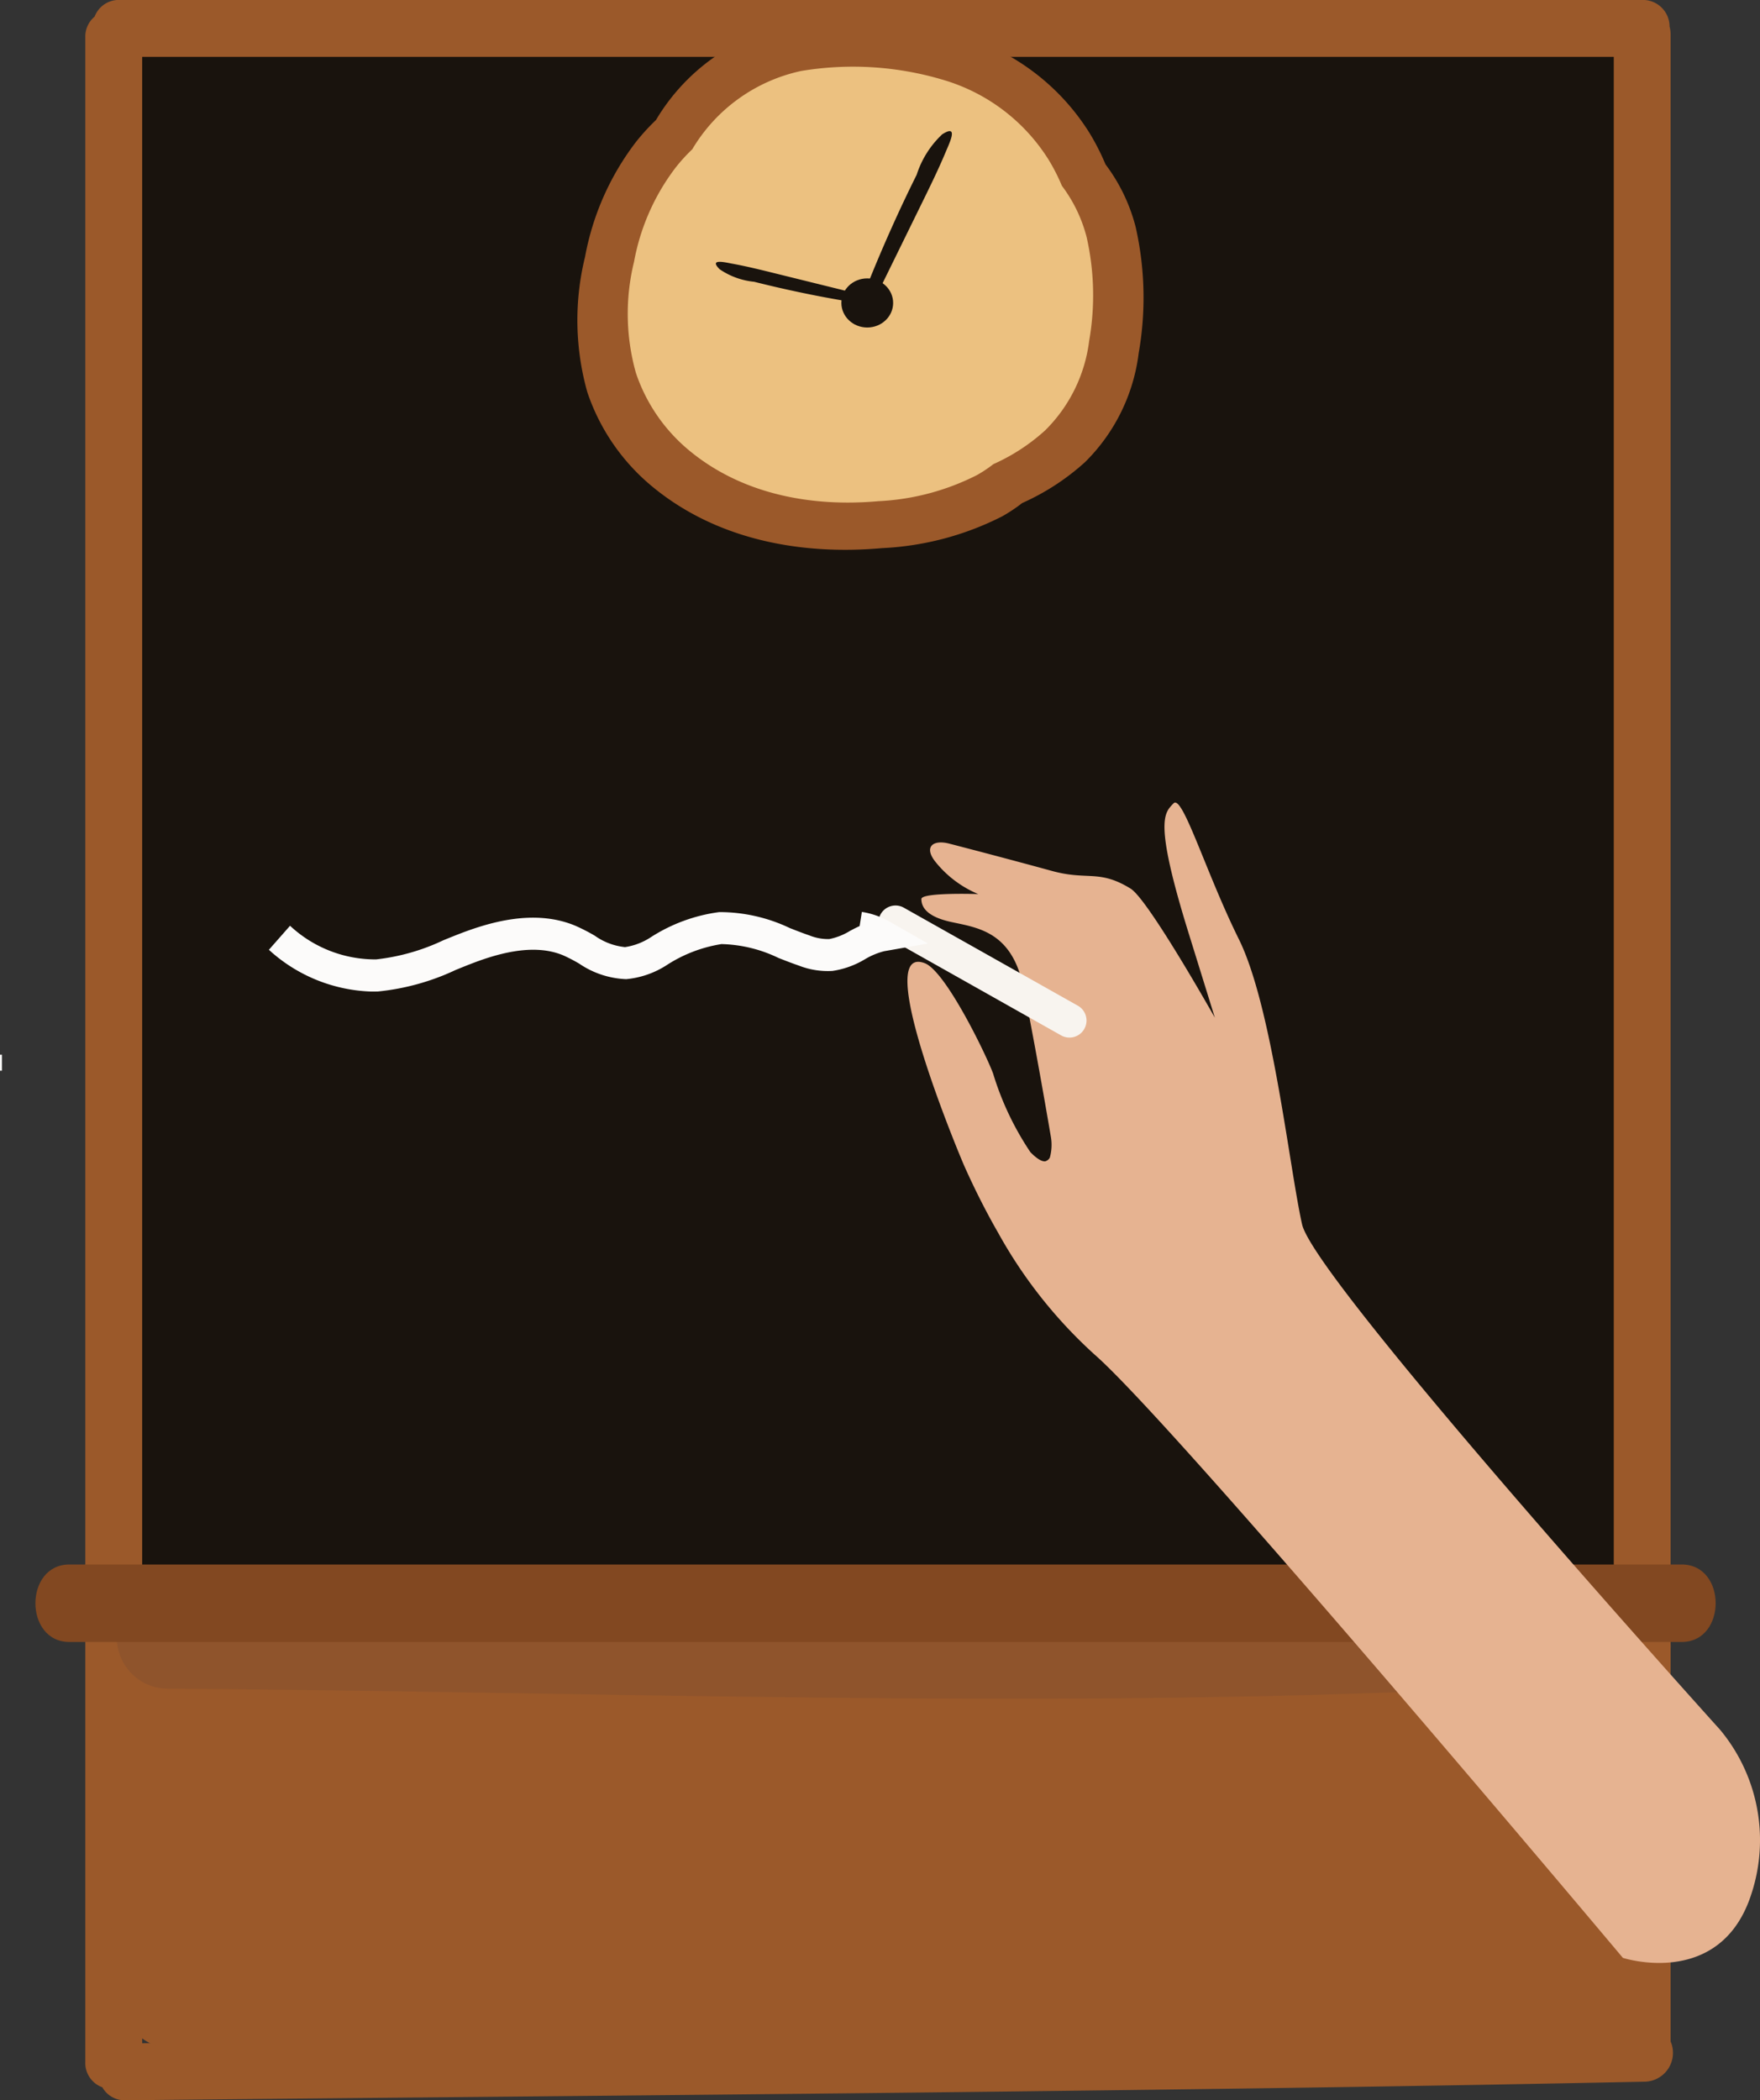
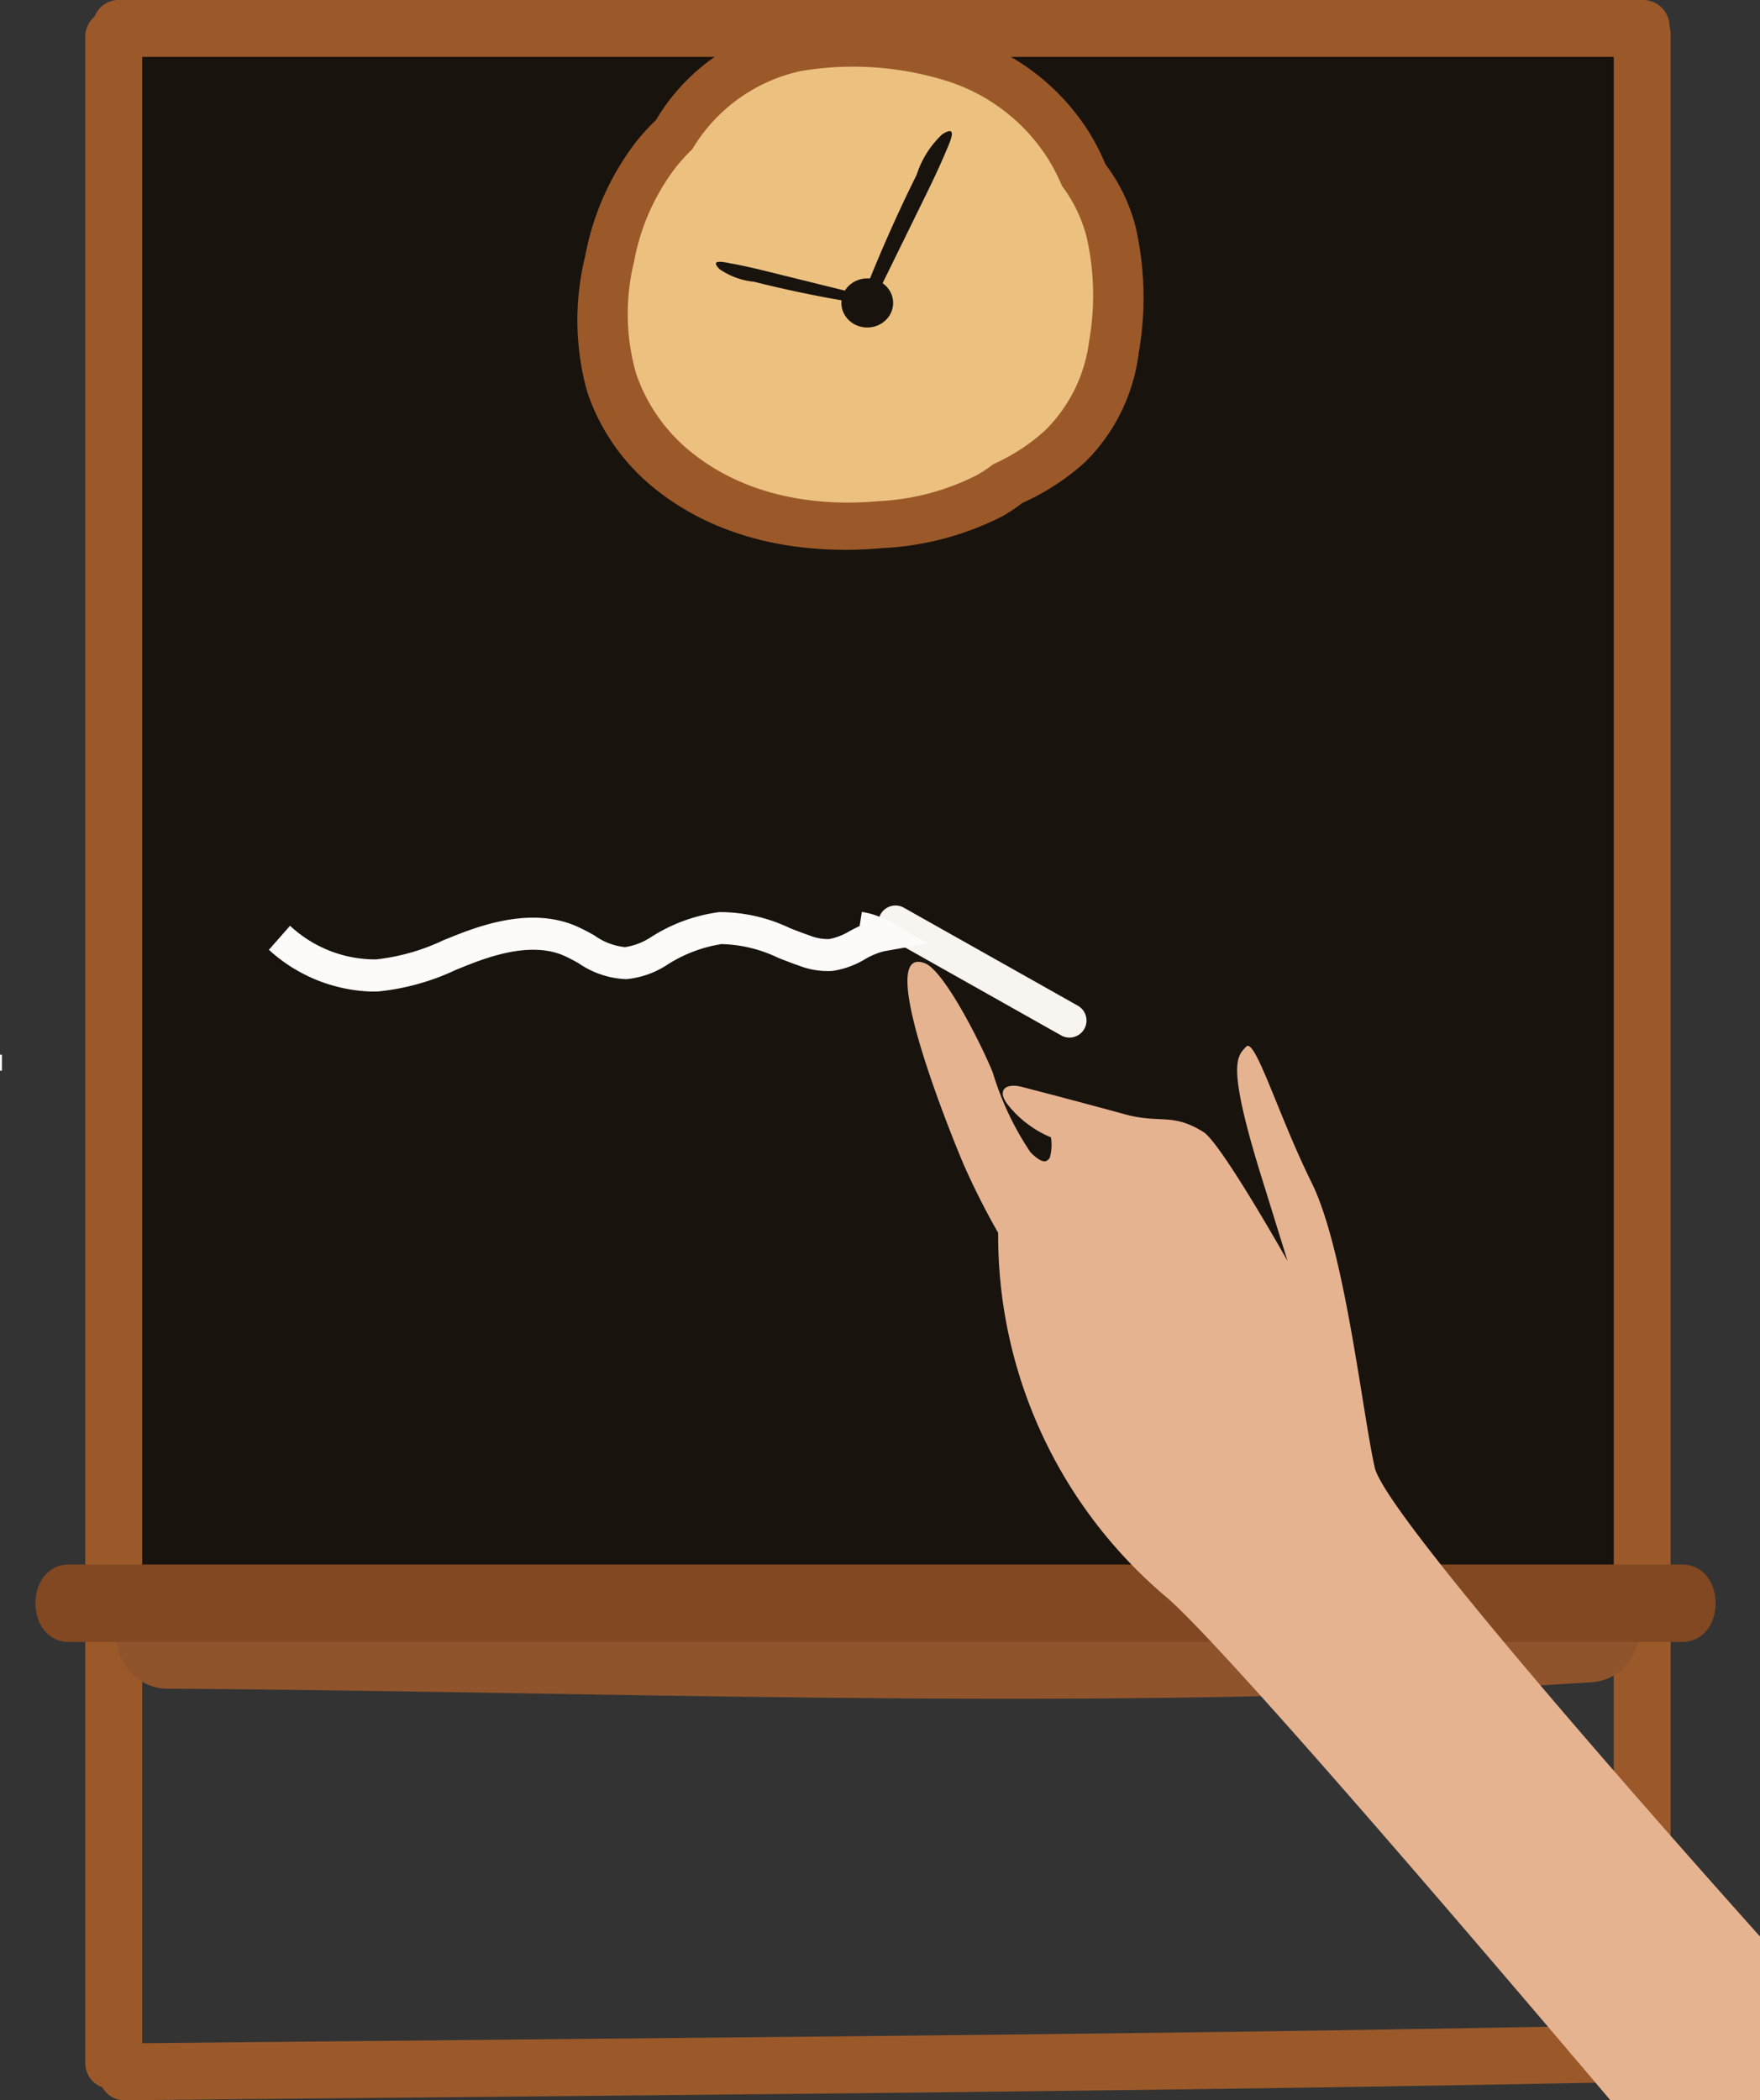
<svg xmlns="http://www.w3.org/2000/svg" width="109.911" height="131.118" viewBox="0 0 109.911 131.118">
  <rect x="0" y="0" width="109.911" height="131.118" fill="#333333" stroke="none" />
  <g transform="translate(0)">
    <rect width="93.923" height="101.177" transform="translate(7.676 0.821)" fill="#19130d" />
    <path d="M-550.261,218.7V93.41a1.9,1.9,0,0,0-.065-.5,1.664,1.664,0,0,0-1.711-1.661h-95.068a1.612,1.612,0,0,0-1.575,1.04,1.628,1.628,0,0,0-.583,1.309V219.976a1.614,1.614,0,0,0,1.065,1.585,1.593,1.593,0,0,0,1.475.809c24.665-.242,49.332-.431,74-.793q10.44-.153,20.878-.367A1.8,1.8,0,0,0-550.261,218.7Zm-75.709-.084-19.741.194V94.8h91.9V217.7C-577.863,218.182-601.917,218.378-625.97,218.615Z" transform="translate(654.59 -91.252)" fill="#9b592a" />
-     <path d="M-550.666,518.385h-93.35a2.354,2.354,0,0,0-1.885,3.678,3.611,3.611,0,0,0-.824,1.47,3.728,3.728,0,0,0,.33,2.684,1.985,1.985,0,0,0,.589.71c-.073.888-.009,1.812-.008,2.642q.006,2.916.036,5.832c.019,1.907,0,3.824.083,5.729.093,2.03.868,3.981,2.966,4.654a9.049,9.049,0,0,0,2.815.245l3.175-.016,5.976-.029,48-.234,24.093-.118,2.988-.015a8.318,8.318,0,0,0,2.963-.322c2.154-.823,2.534-2.958,2.841-4.986a42.1,42.1,0,0,0,.235-11.39,45.819,45.819,0,0,0-1.053-5.753c-.01-.038-.023-.072-.033-.109h.065C-547.659,523.058-547.654,518.385-550.666,518.385Zm-6.513,8.573c-.046-.089-.1-.176-.148-.263h.438A2.048,2.048,0,0,0-557.178,526.958Z" transform="translate(652.741 -417.96)" fill="#9b592a" />
    <path d="M-549.033,511.318c-23.007,1.48-46.07,1.016-69.1.642-6.566-.106-13.132-.2-19.7-.247a3.159,3.159,0,0,0-3.078,3.182,3.191,3.191,0,0,0,3.182,3.079c23.044.153,46.09.988,69.136.449,6.56-.154,13.118-.422,19.667-.844a3.182,3.182,0,0,0,3.079-3.182A3.174,3.174,0,0,0-549.033,511.318Z" transform="translate(648.208 -412.55)" fill="#8f542c" />
    <path d="M-559.706,506.666H-660.394c-2.826,0-2.831,4.838,0,4.838h100.688C-556.88,511.5-556.875,506.666-559.706,506.666Z" transform="translate(664.727 -408.996)" fill="#824821" />
    <path d="M-483.706,109.388a11.044,11.044,0,0,0-1.882-3.906,14.466,14.466,0,0,0-1.024-2,14.152,14.152,0,0,0-7.9-6.014,23.942,23.942,0,0,0-10.875-.7,12.73,12.73,0,0,0-8.275,5.947,13.263,13.263,0,0,0-1.26,1.384,16.752,16.752,0,0,0-3.168,7.157,16.557,16.557,0,0,0,.143,8.45,13.02,13.02,0,0,0,3.917,5.775c4.023,3.405,9.339,4.421,14.492,3.959a18.437,18.437,0,0,0,7.507-1.988,10.174,10.174,0,0,0,1.24-.826,14.84,14.84,0,0,0,3.922-2.552,11.553,11.553,0,0,0,3.354-6.813A19.99,19.99,0,0,0-483.706,109.388Z" transform="translate(554.626 -95.221)" fill="#9b592a" />
    <path d="M-476.532,119.611a9.083,9.083,0,0,0-1.547-3.211,11.915,11.915,0,0,0-.842-1.647,11.633,11.633,0,0,0-6.5-4.944,19.684,19.684,0,0,0-8.94-.576,10.464,10.464,0,0,0-6.8,4.888,10.937,10.937,0,0,0-1.036,1.138,13.771,13.771,0,0,0-2.6,5.884,13.611,13.611,0,0,0,.118,6.946,10.7,10.7,0,0,0,3.22,4.747c3.307,2.8,7.677,3.634,11.913,3.255a15.157,15.157,0,0,0,6.171-1.634,8.353,8.353,0,0,0,1.019-.679,12.2,12.2,0,0,0,3.224-2.1,9.5,9.5,0,0,0,2.757-5.6A16.431,16.431,0,0,0-476.532,119.611Z" transform="translate(544.393 -104.802)" fill="#ecc180" />
    <ellipse cx="1.616" cy="1.533" rx="1.616" ry="1.533" transform="translate(52.544 17.38)" fill="#19130d" />
    <path d="M-442.5,135.86a1.654,1.654,0,0,0-.161,1.1c.347.111.635-.273.795-.6l2.855-5.82c.514-1.047,1.029-2.1,1.478-3.173.228-.548.838-1.776-.226-1.089a5.943,5.943,0,0,0-1.59,2.519q-.8,1.605-1.533,3.24Q-441.734,133.931-442.5,135.86Z" transform="translate(496.596 -117.889)" fill="#19130d" />
    <path d="M-473.535,163.25a1.29,1.29,0,0,0,.858-.058c.029-.278-.308-.432-.579-.5l-4.856-1.2c-.874-.216-1.749-.432-2.635-.594-.451-.082-1.477-.341-.788.346a4.594,4.594,0,0,0,2.158.784q1.341.338,2.694.625Q-475.116,162.988-473.535,163.25Z" transform="translate(526.474 -144.437)" fill="#19130d" />
-     <path d="M-425.228,331.2c-.774-1.346-1.469-2.733-2.092-4.121-.373-.83-5.842-13.976-2.494-12.713,1.323.5,3.879,5.81,4.271,6.894a18.358,18.358,0,0,0,2.33,4.907c.43.437.724.587.923.569A.473.473,0,0,0-422,326.5a2.976,2.976,0,0,0,.069-1.26s-1.014-5.991-1.736-9.431-2.882-3.662-4.5-4.016-1.853-1-1.857-1.431,3.554-.31,3.554-.31a6.749,6.749,0,0,1-2.66-1.995c-.765-.941-.184-1.423.848-1.155,1.964.509,4.4,1.153,6.412,1.705,2.23.614,2.943-.113,4.916,1.106,1.108.685,5.258,8.054,5.258,8.054l-1.645-5.3c-2.193-7.072-1.492-7.486-.936-8.079s2,4.278,4.081,8.482,3.154,14.27,3.947,17.8,26.1,31.548,26.1,31.548a10.762,10.762,0,0,1,1.977,10.2c-1.9,6.043-8.043,4.045-8.043,4.045s-27.907-33.233-32.993-37.664A29.506,29.506,0,0,1-425.228,331.2Z" transform="translate(487.563 -254.235)" fill="#e6b391" />
+     <path d="M-425.228,331.2c-.774-1.346-1.469-2.733-2.092-4.121-.373-.83-5.842-13.976-2.494-12.713,1.323.5,3.879,5.81,4.271,6.894a18.358,18.358,0,0,0,2.33,4.907c.43.437.724.587.923.569A.473.473,0,0,0-422,326.5a2.976,2.976,0,0,0,.069-1.26a6.749,6.749,0,0,1-2.66-1.995c-.765-.941-.184-1.423.848-1.155,1.964.509,4.4,1.153,6.412,1.705,2.23.614,2.943-.113,4.916,1.106,1.108.685,5.258,8.054,5.258,8.054l-1.645-5.3c-2.193-7.072-1.492-7.486-.936-8.079s2,4.278,4.081,8.482,3.154,14.27,3.947,17.8,26.1,31.548,26.1,31.548a10.762,10.762,0,0,1,1.977,10.2c-1.9,6.043-8.043,4.045-8.043,4.045s-27.907-33.233-32.993-37.664A29.506,29.506,0,0,1-425.228,331.2Z" transform="translate(487.563 -254.235)" fill="#e6b391" />
    <path d="M-426.172,337.872l-10.819-6.092a1.064,1.064,0,1,0-1.018,1.868l10.819,6.092A1.064,1.064,0,1,0-426.172,337.872Z" transform="translate(493.446 -275.107)" fill="#f8f4ef" />
    <path d="M-591.928,341.552a9.943,9.943,0,0,1-6.426-2.608l1.321-1.5a7.809,7.809,0,0,0,5.375,2.1,13.164,13.164,0,0,0,4.211-1.2c.284-.115.577-.234.868-.348,1.93-.755,4.793-1.633,7.369-.551a11.705,11.705,0,0,1,1.209.62,3.939,3.939,0,0,0,1.887.712,4.029,4.029,0,0,0,1.614-.619,10.4,10.4,0,0,1,4.273-1.567,10.214,10.214,0,0,1,4.412,1c.413.161.8.314,1.195.448a3.165,3.165,0,0,0,1.257.236,3.908,3.908,0,0,0,1.3-.512c.19-.1.39-.205.6-.3l.14-.884a5.043,5.043,0,0,1,1.718.6l2.407,1.373-2.729.48a4.49,4.49,0,0,0-1.2.5,5.506,5.506,0,0,1-2.033.732,4.977,4.977,0,0,1-2.1-.334c-.432-.148-.86-.316-1.274-.478a8.614,8.614,0,0,0-3.555-.864,8.777,8.777,0,0,0-3.439,1.324,5.6,5.6,0,0,1-2.512.865,5.577,5.577,0,0,1-2.934-.968,10.071,10.071,0,0,0-1-.518c-1.905-.8-4.26-.058-5.865.57-.28.109-.567.226-.845.339a14.85,14.85,0,0,1-4.868,1.348C-591.685,341.55-591.807,341.552-591.928,341.552Z" transform="translate(615.146 -279.649)" fill="#fcfbfa" />
    <path d="M-671.8,373.926h-.12v-1h.12Z" transform="translate(671.92 -307.083)" fill="#fcfbfa" />
  </g>
</svg>